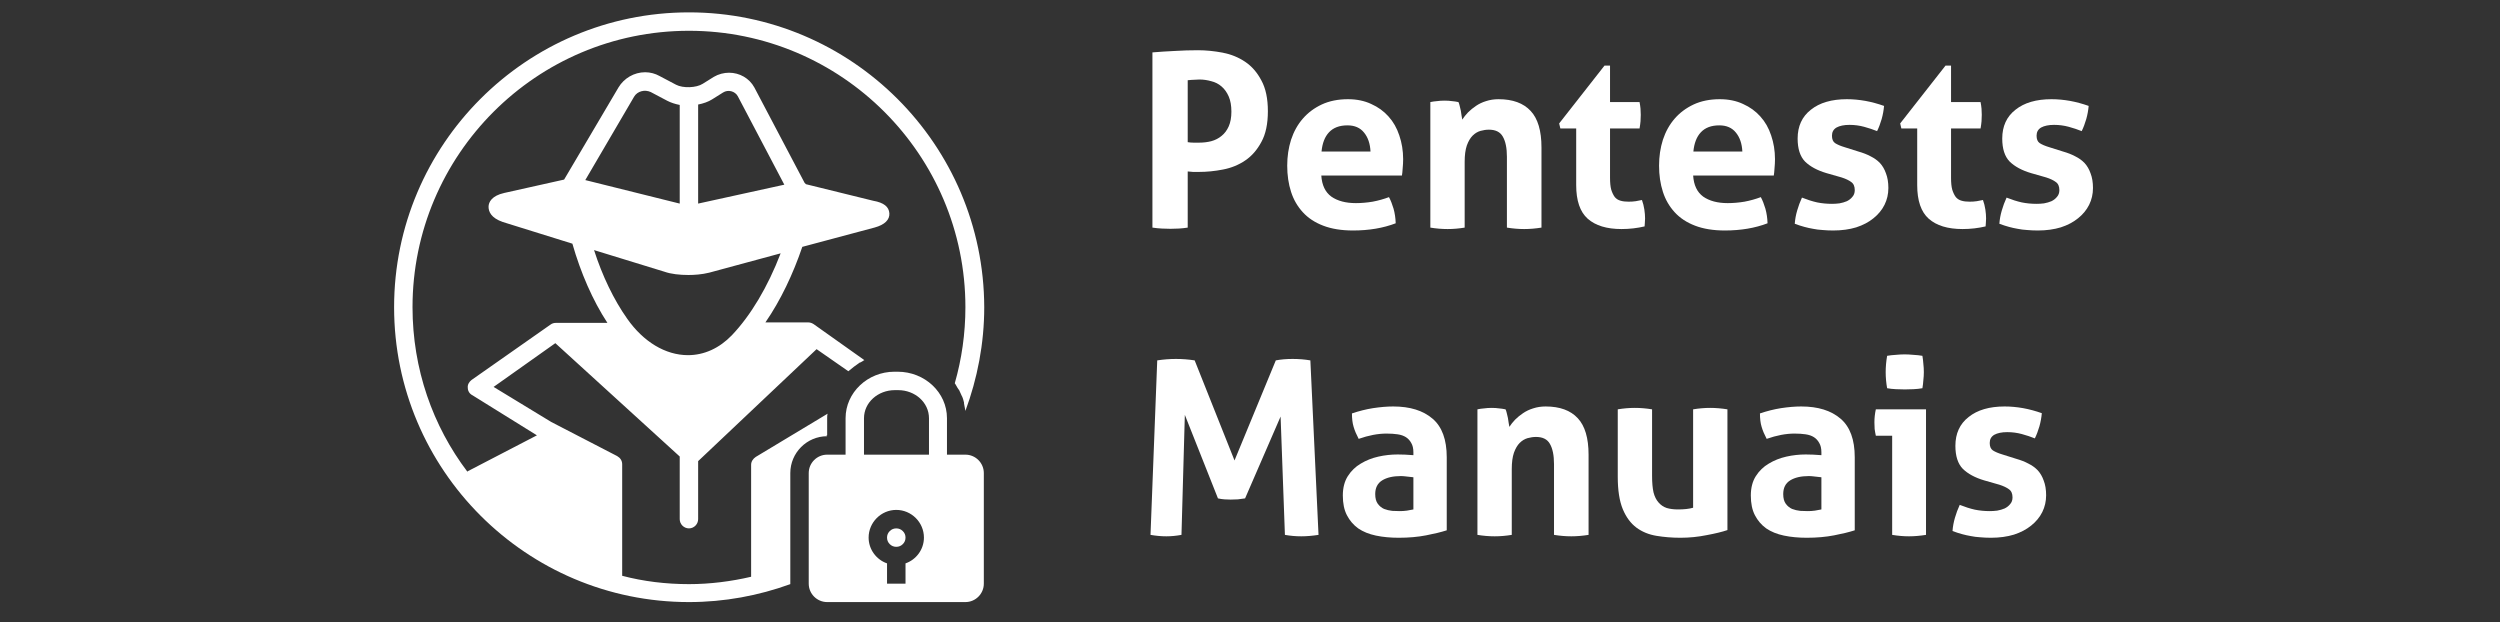
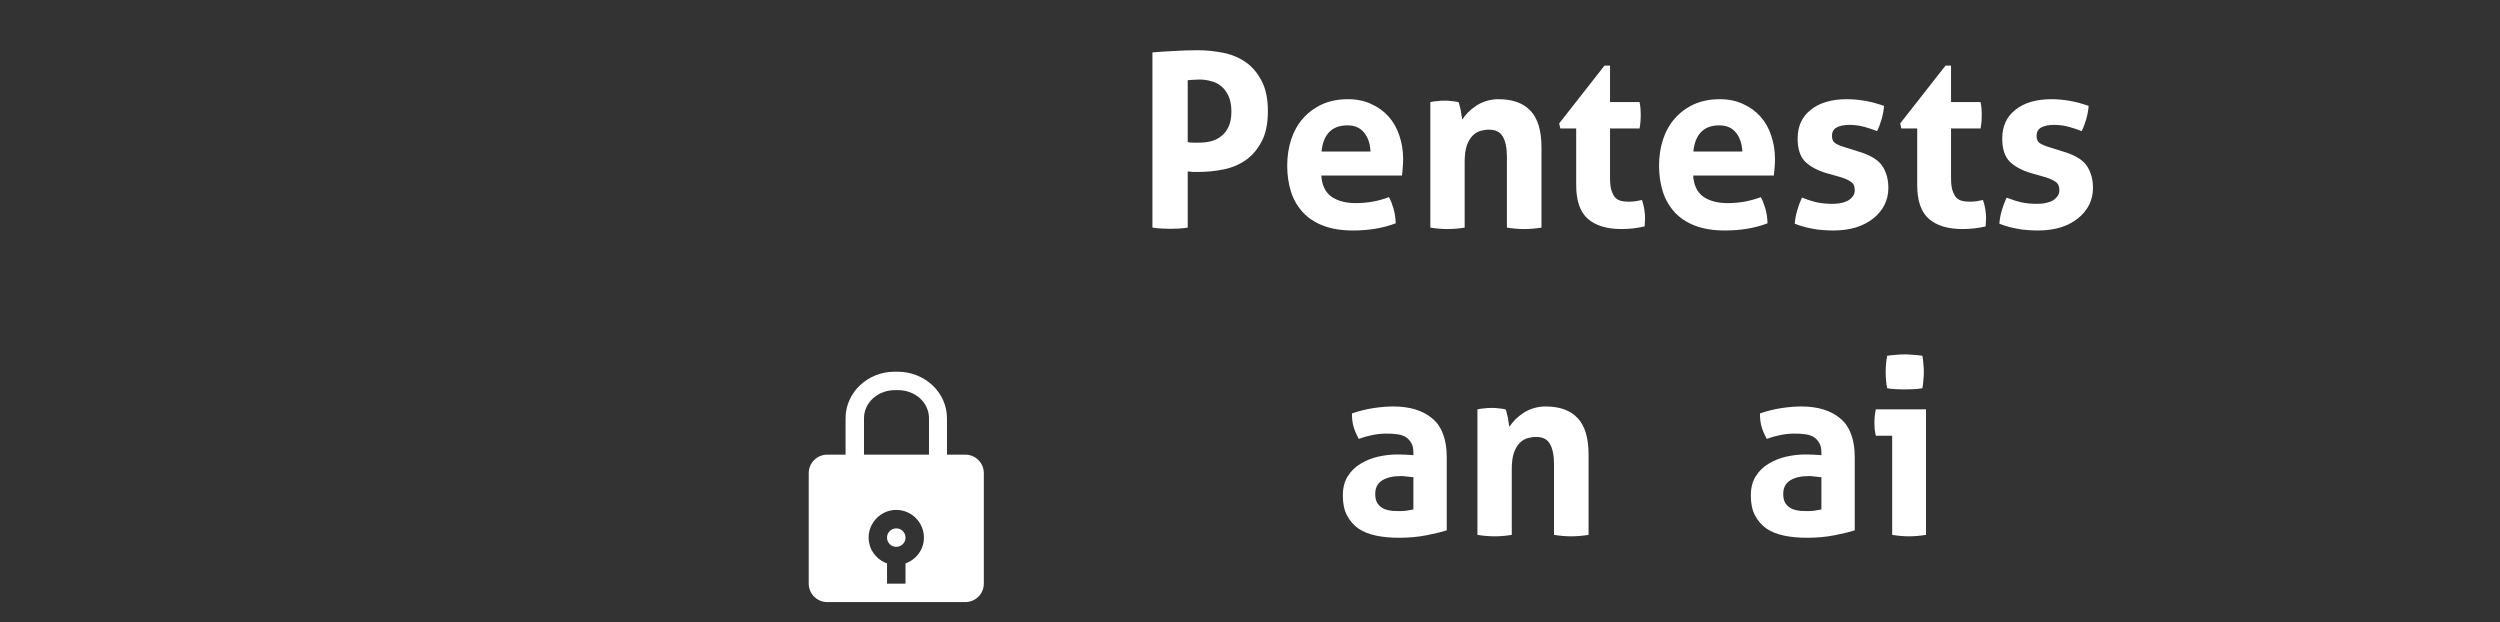
<svg xmlns="http://www.w3.org/2000/svg" width="217" zoomAndPan="magnify" viewBox="0 0 162.75 40.5" height="54" preserveAspectRatio="xMidYMid meet" version="1.0">
  <rect x="0" y="0" width="162.75" height="40.5" fill="#333333" stroke="none" />
  <defs>
    <g />
    <clipPath id="0b64c6f68a">
      <path d="M 52 24 L 64.18 24 L 64.18 39.316 L 52 39.316 Z M 52 24 " clip-rule="nonzero" />
    </clipPath>
    <clipPath id="fb819e1bfa">
      <path d="M 25.656 0.789 L 64.18 0.789 L 64.18 39.316 L 25.656 39.316 Z M 25.656 0.789 " clip-rule="nonzero" />
    </clipPath>
  </defs>
  <path fill="#ffffff" d="M 58.949 34.996 C 58.949 35.164 58.891 35.305 58.773 35.422 C 58.656 35.539 58.512 35.598 58.348 35.598 C 58.184 35.598 58.039 35.539 57.922 35.422 C 57.805 35.305 57.746 35.164 57.746 34.996 C 57.746 34.832 57.805 34.691 57.922 34.574 C 58.039 34.457 58.184 34.398 58.348 34.398 C 58.512 34.398 58.656 34.457 58.773 34.574 C 58.891 34.691 58.949 34.832 58.949 34.996 Z M 58.949 34.996 " fill-opacity="1" fill-rule="nonzero" />
  <g clip-path="url(#0b64c6f68a)">
    <path fill="#ffffff" d="M 62.848 29.598 L 61.648 29.598 L 61.648 27.227 C 61.648 25.551 60.207 24.199 58.438 24.199 L 58.227 24.199 C 56.488 24.199 55.047 25.551 55.047 27.227 L 55.047 29.598 L 53.848 29.598 C 53.188 29.598 52.648 30.137 52.648 30.797 L 52.648 37.996 C 52.648 38.656 53.188 39.195 53.848 39.195 L 62.848 39.195 C 63.508 39.195 64.047 38.656 64.047 37.996 L 64.047 30.797 C 64.047 30.137 63.508 29.598 62.848 29.598 Z M 58.949 36.676 L 58.949 37.996 L 57.746 37.996 L 57.746 36.676 C 57.059 36.438 56.547 35.777 56.547 34.996 C 56.547 34.008 57.359 33.195 58.348 33.195 C 59.336 33.195 60.148 34.008 60.148 34.996 C 60.148 35.777 59.637 36.438 58.949 36.676 Z M 60.445 29.598 L 56.246 29.598 L 56.246 27.227 C 56.246 26.207 57.148 25.398 58.258 25.398 L 58.469 25.398 C 59.578 25.398 60.477 26.207 60.477 27.227 L 60.477 29.598 Z M 60.445 29.598 " fill-opacity="1" fill-rule="nonzero" />
  </g>
  <g clip-path="url(#fb819e1bfa)">
-     <path fill="#ffffff" d="M 44.852 0.805 C 34.262 0.805 25.656 9.414 25.656 20 C 25.656 30.586 34.262 39.195 44.852 39.195 C 47.16 39.195 49.379 38.777 51.449 38.027 C 51.449 38.027 51.449 37.996 51.449 37.996 L 51.449 30.797 C 51.449 29.477 52.527 28.398 53.848 28.398 L 53.789 28.367 L 53.848 28.34 L 53.848 27.227 C 53.848 27.137 53.848 27.02 53.879 26.93 L 49.199 29.746 C 49.02 29.867 48.898 30.047 48.898 30.258 L 48.898 37.547 C 47.609 37.848 46.23 38.027 44.852 38.027 C 43.352 38.027 41.883 37.848 40.504 37.484 L 40.504 30.227 C 40.504 29.988 40.383 29.809 40.172 29.688 L 35.883 27.469 L 32.133 25.188 L 36.152 22.34 L 44.25 29.719 L 44.25 33.797 C 44.25 34.125 44.52 34.398 44.852 34.398 C 45.18 34.398 45.449 34.125 45.449 33.797 L 45.449 30.02 L 53.16 22.73 L 55.227 24.168 C 55.469 23.961 55.707 23.781 55.977 23.598 C 55.977 23.598 56.008 23.598 56.008 23.598 C 56.098 23.539 56.188 23.508 56.246 23.449 C 56.246 23.449 56.246 23.449 56.277 23.449 L 52.98 21.109 C 52.891 21.051 52.77 20.988 52.617 20.988 L 49.828 20.988 C 50.82 19.551 51.629 17.84 52.23 16.07 L 56.938 14.812 C 57.598 14.633 57.926 14.301 57.898 13.883 C 57.867 13.461 57.539 13.191 56.848 13.07 L 52.469 11.992 C 52.438 11.961 52.41 11.934 52.379 11.902 L 49.109 5.695 C 48.781 5.094 48.148 4.734 47.461 4.734 C 47.129 4.734 46.77 4.824 46.469 5.004 L 45.75 5.453 C 45.332 5.723 44.461 5.754 44.012 5.516 L 42.93 4.945 C 42.66 4.793 42.332 4.703 42 4.703 C 41.281 4.703 40.621 5.094 40.262 5.695 L 36.723 11.691 L 32.824 12.562 C 32.016 12.742 31.805 13.16 31.805 13.461 C 31.805 13.762 31.953 14.184 32.734 14.453 L 37.262 15.863 C 37.801 17.75 38.582 19.551 39.543 21.02 L 36.184 21.02 C 36.062 21.02 35.941 21.051 35.824 21.141 L 30.695 24.738 C 30.543 24.859 30.426 25.039 30.453 25.25 C 30.453 25.457 30.574 25.641 30.754 25.73 L 34.953 28.34 L 30.453 30.676 C 30.453 30.676 30.426 30.707 30.426 30.707 C 28.176 27.738 26.855 24.02 26.855 20 C 26.855 10.074 34.922 2.004 44.852 2.004 C 54.777 2.004 62.848 10.074 62.848 20 C 62.848 21.711 62.605 23.391 62.156 24.949 C 62.246 25.07 62.305 25.219 62.395 25.34 C 62.395 25.34 62.395 25.367 62.426 25.367 C 62.488 25.488 62.547 25.641 62.605 25.758 C 62.605 25.789 62.637 25.789 62.637 25.82 C 62.695 25.938 62.727 26.09 62.758 26.207 C 62.758 26.238 62.758 26.238 62.758 26.27 C 62.785 26.418 62.816 26.57 62.848 26.75 C 63.625 24.648 64.074 22.371 64.074 20 C 64.047 9.414 55.438 0.805 44.852 0.805 Z M 45.449 6.805 C 45.781 6.742 46.109 6.625 46.352 6.473 L 47.07 6.023 C 47.398 5.812 47.852 5.934 48.031 6.266 L 51.059 12.023 L 45.449 13.254 Z M 41.281 6.293 C 41.492 5.934 41.973 5.812 42.363 5.992 L 43.441 6.562 C 43.68 6.684 43.949 6.773 44.25 6.832 L 44.25 13.254 L 38.102 11.723 Z M 38.672 16.281 L 43.262 17.691 C 43.68 17.84 44.25 17.902 44.82 17.902 C 45.18 17.902 45.691 17.871 46.172 17.75 L 50.82 16.492 C 49.98 18.68 48.871 20.539 47.641 21.828 C 46.832 22.668 45.84 23.121 44.789 23.121 C 43.32 23.121 41.883 22.25 40.832 20.75 C 39.961 19.52 39.211 17.961 38.672 16.281 Z M 38.672 16.281 " fill-opacity="1" fill-rule="nonzero" />
-   </g>
+     </g>
  <g fill="#ffffff" fill-opacity="1">
    <g transform="translate(73.914, 14.817)">
      <g>
        <path d="M 1.109 -11.406 C 1.586 -11.445 2.07 -11.477 2.562 -11.5 C 3.062 -11.531 3.566 -11.547 4.078 -11.547 C 4.598 -11.547 5.129 -11.492 5.672 -11.391 C 6.223 -11.285 6.711 -11.086 7.141 -10.797 C 7.578 -10.504 7.93 -10.098 8.203 -9.578 C 8.484 -9.066 8.625 -8.398 8.625 -7.578 C 8.625 -6.754 8.484 -6.086 8.203 -5.578 C 7.93 -5.066 7.582 -4.664 7.156 -4.375 C 6.727 -4.082 6.242 -3.883 5.703 -3.781 C 5.172 -3.676 4.648 -3.625 4.141 -3.625 C 4.004 -3.625 3.875 -3.625 3.75 -3.625 C 3.625 -3.633 3.508 -3.645 3.406 -3.656 L 3.406 0 C 3.207 0.031 3.016 0.051 2.828 0.062 C 2.641 0.07 2.457 0.078 2.281 0.078 C 2.102 0.078 1.914 0.07 1.719 0.062 C 1.52 0.051 1.316 0.031 1.109 0 Z M 3.406 -5.562 C 3.539 -5.539 3.66 -5.531 3.766 -5.531 C 3.879 -5.531 4.016 -5.531 4.172 -5.531 C 4.43 -5.531 4.688 -5.562 4.938 -5.625 C 5.195 -5.695 5.422 -5.812 5.609 -5.969 C 5.805 -6.125 5.961 -6.332 6.078 -6.594 C 6.191 -6.852 6.25 -7.172 6.25 -7.547 C 6.25 -7.941 6.191 -8.27 6.078 -8.531 C 5.961 -8.801 5.805 -9.02 5.609 -9.188 C 5.422 -9.352 5.195 -9.469 4.938 -9.531 C 4.688 -9.602 4.43 -9.641 4.172 -9.641 C 4.055 -9.641 3.945 -9.633 3.844 -9.625 C 3.75 -9.625 3.602 -9.613 3.406 -9.594 Z M 3.406 -5.562 " />
      </g>
    </g>
  </g>
  <g fill="#ffffff" fill-opacity="1">
    <g transform="translate(83.126, 14.817)">
      <g>
        <path d="M 2.891 -3.391 C 2.93 -2.766 3.148 -2.305 3.547 -2.016 C 3.953 -1.734 4.484 -1.594 5.141 -1.594 C 5.492 -1.594 5.859 -1.625 6.234 -1.688 C 6.609 -1.758 6.961 -1.859 7.297 -1.984 C 7.41 -1.773 7.508 -1.523 7.594 -1.234 C 7.676 -0.941 7.723 -0.625 7.734 -0.281 C 6.922 0.031 5.992 0.188 4.953 0.188 C 4.203 0.188 3.555 0.082 3.016 -0.125 C 2.473 -0.332 2.031 -0.625 1.688 -1 C 1.344 -1.375 1.086 -1.816 0.922 -2.328 C 0.754 -2.848 0.672 -3.414 0.672 -4.031 C 0.672 -4.625 0.754 -5.188 0.922 -5.719 C 1.098 -6.25 1.352 -6.707 1.688 -7.094 C 2.02 -7.477 2.43 -7.785 2.922 -8.016 C 3.41 -8.242 3.977 -8.359 4.625 -8.359 C 5.195 -8.359 5.703 -8.254 6.141 -8.047 C 6.586 -7.848 6.961 -7.578 7.266 -7.234 C 7.578 -6.891 7.812 -6.477 7.969 -6 C 8.133 -5.52 8.219 -5.004 8.219 -4.453 C 8.219 -4.254 8.207 -4.055 8.188 -3.859 C 8.176 -3.66 8.16 -3.504 8.141 -3.391 Z M 6.094 -4.953 C 6.07 -5.461 5.93 -5.875 5.672 -6.188 C 5.422 -6.5 5.062 -6.656 4.594 -6.656 C 4.07 -6.656 3.672 -6.504 3.391 -6.203 C 3.117 -5.91 2.957 -5.492 2.906 -4.953 Z M 6.094 -4.953 " />
      </g>
    </g>
  </g>
  <g fill="#ffffff" fill-opacity="1">
    <g transform="translate(92.006, 14.817)">
      <g>
        <path d="M 1.109 -8.172 C 1.254 -8.203 1.398 -8.223 1.547 -8.234 C 1.691 -8.254 1.852 -8.266 2.031 -8.266 C 2.219 -8.266 2.379 -8.254 2.516 -8.234 C 2.648 -8.223 2.789 -8.203 2.938 -8.172 C 2.969 -8.117 2.992 -8.039 3.016 -7.938 C 3.047 -7.832 3.07 -7.723 3.094 -7.609 C 3.113 -7.504 3.129 -7.398 3.141 -7.297 C 3.16 -7.191 3.176 -7.102 3.188 -7.031 C 3.289 -7.188 3.414 -7.344 3.562 -7.5 C 3.719 -7.656 3.891 -7.797 4.078 -7.922 C 4.273 -8.055 4.492 -8.16 4.734 -8.234 C 4.984 -8.316 5.254 -8.359 5.547 -8.359 C 6.473 -8.359 7.172 -8.102 7.641 -7.594 C 8.109 -7.094 8.344 -6.301 8.344 -5.219 L 8.344 0 C 7.957 0.062 7.582 0.094 7.219 0.094 C 6.852 0.094 6.477 0.062 6.094 0 L 6.094 -4.609 C 6.094 -5.18 6.004 -5.617 5.828 -5.922 C 5.66 -6.223 5.359 -6.375 4.922 -6.375 C 4.742 -6.375 4.562 -6.348 4.375 -6.297 C 4.188 -6.242 4.016 -6.141 3.859 -5.984 C 3.711 -5.836 3.586 -5.625 3.484 -5.344 C 3.391 -5.07 3.344 -4.719 3.344 -4.281 L 3.344 0 C 2.969 0.062 2.598 0.094 2.234 0.094 C 1.859 0.094 1.484 0.062 1.109 0 Z M 1.109 -8.172 " />
      </g>
    </g>
  </g>
  <g fill="#ffffff" fill-opacity="1">
    <g transform="translate(101.282, 14.817)">
      <g>
        <path d="M 1.328 -6.453 L 0.297 -6.453 L 0.219 -6.781 L 3.172 -10.547 L 3.531 -10.547 L 3.531 -8.172 L 5.453 -8.172 C 5.484 -8.016 5.504 -7.867 5.516 -7.734 C 5.523 -7.609 5.531 -7.477 5.531 -7.344 C 5.531 -7.195 5.523 -7.055 5.516 -6.922 C 5.504 -6.785 5.484 -6.629 5.453 -6.453 L 3.531 -6.453 L 3.531 -3.25 C 3.531 -2.926 3.555 -2.664 3.609 -2.469 C 3.672 -2.27 3.75 -2.109 3.844 -1.984 C 3.945 -1.867 4.07 -1.789 4.219 -1.75 C 4.363 -1.707 4.535 -1.688 4.734 -1.688 C 4.891 -1.688 5.047 -1.695 5.203 -1.719 C 5.359 -1.75 5.492 -1.773 5.609 -1.797 C 5.68 -1.598 5.734 -1.391 5.766 -1.172 C 5.797 -0.961 5.812 -0.77 5.812 -0.594 C 5.812 -0.477 5.805 -0.379 5.797 -0.297 C 5.797 -0.223 5.789 -0.148 5.781 -0.078 C 5.301 0.035 4.801 0.094 4.281 0.094 C 3.32 0.094 2.586 -0.129 2.078 -0.578 C 1.578 -1.023 1.328 -1.754 1.328 -2.766 Z M 1.328 -6.453 " />
      </g>
    </g>
  </g>
  <g fill="#ffffff" fill-opacity="1">
    <g transform="translate(107.333, 14.817)">
      <g>
        <path d="M 2.891 -3.391 C 2.93 -2.766 3.148 -2.305 3.547 -2.016 C 3.953 -1.734 4.484 -1.594 5.141 -1.594 C 5.492 -1.594 5.859 -1.625 6.234 -1.688 C 6.609 -1.758 6.961 -1.859 7.297 -1.984 C 7.41 -1.773 7.508 -1.523 7.594 -1.234 C 7.676 -0.941 7.723 -0.625 7.734 -0.281 C 6.922 0.031 5.992 0.188 4.953 0.188 C 4.203 0.188 3.555 0.082 3.016 -0.125 C 2.473 -0.332 2.031 -0.625 1.688 -1 C 1.344 -1.375 1.086 -1.816 0.922 -2.328 C 0.754 -2.848 0.672 -3.414 0.672 -4.031 C 0.672 -4.625 0.754 -5.188 0.922 -5.719 C 1.098 -6.25 1.352 -6.707 1.688 -7.094 C 2.02 -7.477 2.43 -7.785 2.922 -8.016 C 3.41 -8.242 3.977 -8.359 4.625 -8.359 C 5.195 -8.359 5.703 -8.254 6.141 -8.047 C 6.586 -7.848 6.961 -7.578 7.266 -7.234 C 7.578 -6.891 7.812 -6.477 7.969 -6 C 8.133 -5.52 8.219 -5.004 8.219 -4.453 C 8.219 -4.254 8.207 -4.055 8.188 -3.859 C 8.176 -3.66 8.16 -3.504 8.141 -3.391 Z M 6.094 -4.953 C 6.07 -5.461 5.93 -5.875 5.672 -6.188 C 5.422 -6.5 5.062 -6.656 4.594 -6.656 C 4.07 -6.656 3.672 -6.504 3.391 -6.203 C 3.117 -5.91 2.957 -5.492 2.906 -4.953 Z M 6.094 -4.953 " />
      </g>
    </g>
  </g>
  <g fill="#ffffff" fill-opacity="1">
    <g transform="translate(116.214, 14.817)">
      <g>
        <path d="M 2.688 -3.547 C 2.094 -3.723 1.629 -3.973 1.297 -4.297 C 0.973 -4.629 0.812 -5.129 0.812 -5.797 C 0.812 -6.598 1.098 -7.223 1.672 -7.672 C 2.242 -8.129 3.023 -8.359 4.016 -8.359 C 4.422 -8.359 4.82 -8.32 5.219 -8.25 C 5.625 -8.176 6.031 -8.066 6.438 -7.922 C 6.414 -7.641 6.363 -7.352 6.281 -7.062 C 6.195 -6.77 6.098 -6.508 5.984 -6.281 C 5.734 -6.383 5.453 -6.477 5.141 -6.562 C 4.836 -6.645 4.52 -6.688 4.188 -6.688 C 3.832 -6.688 3.551 -6.629 3.344 -6.516 C 3.145 -6.398 3.047 -6.223 3.047 -5.984 C 3.047 -5.754 3.113 -5.594 3.25 -5.5 C 3.395 -5.406 3.602 -5.316 3.875 -5.234 L 4.766 -4.953 C 5.066 -4.867 5.332 -4.766 5.562 -4.641 C 5.801 -4.523 6.004 -4.379 6.172 -4.203 C 6.336 -4.023 6.469 -3.801 6.562 -3.531 C 6.664 -3.27 6.719 -2.953 6.719 -2.578 C 6.719 -2.18 6.633 -1.816 6.469 -1.484 C 6.301 -1.148 6.062 -0.859 5.75 -0.609 C 5.445 -0.359 5.07 -0.16 4.625 -0.016 C 4.188 0.117 3.688 0.188 3.125 0.188 C 2.875 0.188 2.641 0.176 2.422 0.156 C 2.211 0.145 2.008 0.117 1.812 0.078 C 1.625 0.047 1.438 0.004 1.25 -0.047 C 1.062 -0.098 0.852 -0.164 0.625 -0.25 C 0.645 -0.531 0.695 -0.816 0.781 -1.109 C 0.863 -1.398 0.969 -1.68 1.094 -1.953 C 1.438 -1.816 1.766 -1.711 2.078 -1.641 C 2.391 -1.578 2.711 -1.547 3.047 -1.547 C 3.191 -1.547 3.352 -1.555 3.531 -1.578 C 3.707 -1.609 3.867 -1.656 4.016 -1.719 C 4.16 -1.789 4.281 -1.883 4.375 -2 C 4.477 -2.113 4.531 -2.258 4.531 -2.438 C 4.531 -2.688 4.453 -2.863 4.297 -2.969 C 4.148 -3.082 3.941 -3.18 3.672 -3.266 Z M 2.688 -3.547 " />
      </g>
    </g>
  </g>
  <g fill="#ffffff" fill-opacity="1">
    <g transform="translate(123.482, 14.817)">
      <g>
        <path d="M 1.328 -6.453 L 0.297 -6.453 L 0.219 -6.781 L 3.172 -10.547 L 3.531 -10.547 L 3.531 -8.172 L 5.453 -8.172 C 5.484 -8.016 5.504 -7.867 5.516 -7.734 C 5.523 -7.609 5.531 -7.477 5.531 -7.344 C 5.531 -7.195 5.523 -7.055 5.516 -6.922 C 5.504 -6.785 5.484 -6.629 5.453 -6.453 L 3.531 -6.453 L 3.531 -3.25 C 3.531 -2.926 3.555 -2.664 3.609 -2.469 C 3.672 -2.27 3.75 -2.109 3.844 -1.984 C 3.945 -1.867 4.07 -1.789 4.219 -1.75 C 4.363 -1.707 4.535 -1.688 4.734 -1.688 C 4.891 -1.688 5.047 -1.695 5.203 -1.719 C 5.359 -1.75 5.492 -1.773 5.609 -1.797 C 5.68 -1.598 5.734 -1.391 5.766 -1.172 C 5.797 -0.961 5.812 -0.77 5.812 -0.594 C 5.812 -0.477 5.805 -0.379 5.797 -0.297 C 5.797 -0.223 5.789 -0.148 5.781 -0.078 C 5.301 0.035 4.801 0.094 4.281 0.094 C 3.32 0.094 2.586 -0.129 2.078 -0.578 C 1.578 -1.023 1.328 -1.754 1.328 -2.766 Z M 1.328 -6.453 " />
      </g>
    </g>
  </g>
  <g fill="#ffffff" fill-opacity="1">
    <g transform="translate(129.534, 14.817)">
      <g>
        <path d="M 2.688 -3.547 C 2.094 -3.723 1.629 -3.973 1.297 -4.297 C 0.973 -4.629 0.812 -5.129 0.812 -5.797 C 0.812 -6.598 1.098 -7.223 1.672 -7.672 C 2.242 -8.129 3.023 -8.359 4.016 -8.359 C 4.422 -8.359 4.82 -8.32 5.219 -8.25 C 5.625 -8.176 6.031 -8.066 6.438 -7.922 C 6.414 -7.641 6.363 -7.352 6.281 -7.062 C 6.195 -6.77 6.098 -6.508 5.984 -6.281 C 5.734 -6.383 5.453 -6.477 5.141 -6.562 C 4.836 -6.645 4.52 -6.688 4.188 -6.688 C 3.832 -6.688 3.551 -6.629 3.344 -6.516 C 3.145 -6.398 3.047 -6.223 3.047 -5.984 C 3.047 -5.754 3.113 -5.594 3.25 -5.5 C 3.395 -5.406 3.602 -5.316 3.875 -5.234 L 4.766 -4.953 C 5.066 -4.867 5.332 -4.766 5.562 -4.641 C 5.801 -4.523 6.004 -4.379 6.172 -4.203 C 6.336 -4.023 6.469 -3.801 6.562 -3.531 C 6.664 -3.27 6.719 -2.953 6.719 -2.578 C 6.719 -2.18 6.633 -1.816 6.469 -1.484 C 6.301 -1.148 6.062 -0.859 5.75 -0.609 C 5.445 -0.359 5.07 -0.16 4.625 -0.016 C 4.188 0.117 3.688 0.188 3.125 0.188 C 2.875 0.188 2.641 0.176 2.422 0.156 C 2.211 0.145 2.008 0.117 1.812 0.078 C 1.625 0.047 1.438 0.004 1.25 -0.047 C 1.062 -0.098 0.852 -0.164 0.625 -0.25 C 0.645 -0.531 0.695 -0.816 0.781 -1.109 C 0.863 -1.398 0.969 -1.68 1.094 -1.953 C 1.438 -1.816 1.766 -1.711 2.078 -1.641 C 2.391 -1.578 2.711 -1.547 3.047 -1.547 C 3.191 -1.547 3.352 -1.555 3.531 -1.578 C 3.707 -1.609 3.867 -1.656 4.016 -1.719 C 4.16 -1.789 4.281 -1.883 4.375 -2 C 4.477 -2.113 4.531 -2.258 4.531 -2.438 C 4.531 -2.688 4.453 -2.863 4.297 -2.969 C 4.148 -3.082 3.941 -3.18 3.672 -3.266 Z M 2.688 -3.547 " />
      </g>
    </g>
  </g>
  <g fill="#ffffff" fill-opacity="1">
    <g transform="translate(73.914, 34.82)">
      <g>
-         <path d="M 1.422 -11.359 C 1.836 -11.422 2.242 -11.453 2.641 -11.453 C 3.047 -11.453 3.453 -11.422 3.859 -11.359 L 6.453 -4.844 L 9.141 -11.359 C 9.473 -11.422 9.836 -11.453 10.234 -11.453 C 10.641 -11.453 11.023 -11.422 11.391 -11.359 L 11.922 0 C 11.523 0.062 11.148 0.094 10.797 0.094 C 10.43 0.094 10.078 0.062 9.734 0 L 9.453 -7.703 L 7.141 -2.375 C 6.992 -2.352 6.836 -2.332 6.672 -2.312 C 6.516 -2.301 6.359 -2.297 6.203 -2.297 C 6.066 -2.297 5.93 -2.301 5.797 -2.312 C 5.66 -2.32 5.52 -2.344 5.375 -2.375 L 3.219 -7.812 L 3 0 C 2.664 0.062 2.336 0.094 2.016 0.094 C 1.68 0.094 1.336 0.062 0.984 0 Z M 1.422 -11.359 " />
-       </g>
+         </g>
    </g>
  </g>
  <g fill="#ffffff" fill-opacity="1">
    <g transform="translate(86.824, 34.82)">
      <g>
        <path d="M 5.188 -3.75 C 5.051 -3.77 4.91 -3.785 4.766 -3.797 C 4.617 -3.816 4.488 -3.828 4.375 -3.828 C 3.863 -3.828 3.457 -3.734 3.156 -3.547 C 2.852 -3.359 2.703 -3.062 2.703 -2.656 C 2.703 -2.383 2.758 -2.172 2.875 -2.016 C 2.988 -1.867 3.125 -1.758 3.281 -1.688 C 3.445 -1.625 3.625 -1.582 3.812 -1.562 C 4 -1.551 4.16 -1.547 4.297 -1.547 C 4.453 -1.547 4.609 -1.555 4.766 -1.578 C 4.922 -1.609 5.062 -1.633 5.188 -1.656 Z M 5.188 -5.375 C 5.188 -5.625 5.141 -5.828 5.047 -5.984 C 4.961 -6.141 4.848 -6.266 4.703 -6.359 C 4.555 -6.453 4.375 -6.516 4.156 -6.547 C 3.945 -6.578 3.707 -6.594 3.438 -6.594 C 2.875 -6.594 2.27 -6.477 1.625 -6.25 C 1.477 -6.531 1.367 -6.789 1.297 -7.031 C 1.223 -7.27 1.188 -7.562 1.188 -7.906 C 1.645 -8.062 2.102 -8.176 2.562 -8.25 C 3.031 -8.32 3.469 -8.359 3.875 -8.359 C 4.969 -8.359 5.82 -8.094 6.438 -7.562 C 7.051 -7.039 7.359 -6.203 7.359 -5.047 L 7.359 -0.297 C 6.992 -0.18 6.547 -0.07 6.016 0.031 C 5.492 0.133 4.898 0.188 4.234 0.188 C 3.691 0.188 3.195 0.141 2.75 0.047 C 2.301 -0.047 1.914 -0.203 1.594 -0.422 C 1.281 -0.648 1.035 -0.938 0.859 -1.281 C 0.68 -1.625 0.594 -2.051 0.594 -2.562 C 0.594 -3.062 0.703 -3.484 0.922 -3.828 C 1.141 -4.172 1.422 -4.441 1.766 -4.641 C 2.109 -4.848 2.488 -5 2.906 -5.094 C 3.32 -5.188 3.742 -5.234 4.172 -5.234 C 4.473 -5.234 4.812 -5.219 5.188 -5.188 Z M 5.188 -5.375 " />
      </g>
    </g>
  </g>
  <g fill="#ffffff" fill-opacity="1">
    <g transform="translate(95.072, 34.82)">
      <g>
        <path d="M 1.109 -8.172 C 1.254 -8.203 1.398 -8.223 1.547 -8.234 C 1.691 -8.254 1.852 -8.266 2.031 -8.266 C 2.219 -8.266 2.379 -8.254 2.516 -8.234 C 2.648 -8.223 2.789 -8.203 2.938 -8.172 C 2.969 -8.117 2.992 -8.039 3.016 -7.938 C 3.047 -7.832 3.07 -7.723 3.094 -7.609 C 3.113 -7.504 3.129 -7.398 3.141 -7.297 C 3.16 -7.191 3.176 -7.102 3.188 -7.031 C 3.289 -7.188 3.414 -7.344 3.562 -7.5 C 3.719 -7.656 3.891 -7.797 4.078 -7.922 C 4.273 -8.055 4.492 -8.16 4.734 -8.234 C 4.984 -8.316 5.254 -8.359 5.547 -8.359 C 6.473 -8.359 7.172 -8.102 7.641 -7.594 C 8.109 -7.094 8.344 -6.301 8.344 -5.219 L 8.344 0 C 7.957 0.062 7.582 0.094 7.219 0.094 C 6.852 0.094 6.477 0.062 6.094 0 L 6.094 -4.609 C 6.094 -5.18 6.004 -5.617 5.828 -5.922 C 5.66 -6.223 5.359 -6.375 4.922 -6.375 C 4.742 -6.375 4.562 -6.348 4.375 -6.297 C 4.188 -6.242 4.016 -6.141 3.859 -5.984 C 3.711 -5.836 3.586 -5.625 3.484 -5.344 C 3.391 -5.07 3.344 -4.719 3.344 -4.281 L 3.344 0 C 2.969 0.062 2.598 0.094 2.234 0.094 C 1.859 0.094 1.484 0.062 1.109 0 Z M 1.109 -8.172 " />
      </g>
    </g>
  </g>
  <g fill="#ffffff" fill-opacity="1">
    <g transform="translate(104.347, 34.82)">
      <g>
-         <path d="M 0.969 -8.172 C 1.344 -8.234 1.711 -8.266 2.078 -8.266 C 2.453 -8.266 2.828 -8.234 3.203 -8.172 L 3.203 -3.844 C 3.203 -3.406 3.234 -3.047 3.297 -2.766 C 3.367 -2.492 3.477 -2.273 3.625 -2.109 C 3.77 -1.941 3.945 -1.82 4.156 -1.75 C 4.363 -1.688 4.609 -1.656 4.891 -1.656 C 5.285 -1.656 5.613 -1.691 5.875 -1.766 L 5.875 -8.172 C 6.25 -8.234 6.617 -8.266 6.984 -8.266 C 7.348 -8.266 7.723 -8.234 8.109 -8.172 L 8.109 -0.312 C 7.766 -0.195 7.316 -0.086 6.766 0.016 C 6.211 0.129 5.641 0.188 5.047 0.188 C 4.504 0.188 3.984 0.145 3.484 0.062 C 2.992 -0.02 2.562 -0.195 2.188 -0.469 C 1.812 -0.75 1.516 -1.148 1.297 -1.672 C 1.078 -2.203 0.969 -2.906 0.969 -3.781 Z M 0.969 -8.172 " />
-       </g>
+         </g>
    </g>
  </g>
  <g fill="#ffffff" fill-opacity="1">
    <g transform="translate(113.385, 34.82)">
      <g>
        <path d="M 5.188 -3.75 C 5.051 -3.77 4.91 -3.785 4.766 -3.797 C 4.617 -3.816 4.488 -3.828 4.375 -3.828 C 3.863 -3.828 3.457 -3.734 3.156 -3.547 C 2.852 -3.359 2.703 -3.062 2.703 -2.656 C 2.703 -2.383 2.758 -2.172 2.875 -2.016 C 2.988 -1.867 3.125 -1.758 3.281 -1.688 C 3.445 -1.625 3.625 -1.582 3.812 -1.562 C 4 -1.551 4.16 -1.547 4.297 -1.547 C 4.453 -1.547 4.609 -1.555 4.766 -1.578 C 4.922 -1.609 5.062 -1.633 5.188 -1.656 Z M 5.188 -5.375 C 5.188 -5.625 5.141 -5.828 5.047 -5.984 C 4.961 -6.141 4.848 -6.266 4.703 -6.359 C 4.555 -6.453 4.375 -6.516 4.156 -6.547 C 3.945 -6.578 3.707 -6.594 3.438 -6.594 C 2.875 -6.594 2.27 -6.477 1.625 -6.25 C 1.477 -6.531 1.367 -6.789 1.297 -7.031 C 1.223 -7.27 1.188 -7.562 1.188 -7.906 C 1.645 -8.062 2.102 -8.176 2.562 -8.25 C 3.031 -8.32 3.469 -8.359 3.875 -8.359 C 4.969 -8.359 5.82 -8.094 6.438 -7.562 C 7.051 -7.039 7.359 -6.203 7.359 -5.047 L 7.359 -0.297 C 6.992 -0.18 6.547 -0.07 6.016 0.031 C 5.492 0.133 4.898 0.188 4.234 0.188 C 3.691 0.188 3.195 0.141 2.75 0.047 C 2.301 -0.047 1.914 -0.203 1.594 -0.422 C 1.281 -0.648 1.035 -0.938 0.859 -1.281 C 0.68 -1.625 0.594 -2.051 0.594 -2.562 C 0.594 -3.062 0.703 -3.484 0.922 -3.828 C 1.141 -4.172 1.422 -4.441 1.766 -4.641 C 2.109 -4.848 2.488 -5 2.906 -5.094 C 3.32 -5.188 3.742 -5.234 4.172 -5.234 C 4.473 -5.234 4.812 -5.219 5.188 -5.188 Z M 5.188 -5.375 " />
      </g>
    </g>
  </g>
  <g fill="#ffffff" fill-opacity="1">
    <g transform="translate(121.633, 34.82)">
      <g>
        <path d="M 1.547 -6.453 L 0.484 -6.453 C 0.453 -6.598 0.426 -6.742 0.406 -6.891 C 0.395 -7.047 0.391 -7.191 0.391 -7.328 C 0.391 -7.609 0.422 -7.891 0.484 -8.172 L 3.75 -8.172 L 3.75 0 C 3.363 0.062 2.992 0.094 2.641 0.094 C 2.285 0.094 1.922 0.062 1.547 0 Z M 1.219 -9.547 C 1.156 -9.898 1.125 -10.25 1.125 -10.594 C 1.125 -10.938 1.156 -11.289 1.219 -11.656 C 1.395 -11.688 1.582 -11.707 1.781 -11.719 C 1.988 -11.738 2.18 -11.75 2.359 -11.75 C 2.535 -11.75 2.727 -11.738 2.938 -11.719 C 3.145 -11.707 3.336 -11.688 3.516 -11.656 C 3.547 -11.477 3.566 -11.301 3.578 -11.125 C 3.598 -10.957 3.609 -10.781 3.609 -10.594 C 3.609 -10.426 3.598 -10.254 3.578 -10.078 C 3.566 -9.898 3.547 -9.723 3.516 -9.547 C 3.336 -9.516 3.145 -9.492 2.938 -9.484 C 2.738 -9.473 2.551 -9.469 2.375 -9.469 C 2.195 -9.469 2.004 -9.473 1.797 -9.484 C 1.586 -9.492 1.395 -9.516 1.219 -9.547 Z M 1.219 -9.547 " />
      </g>
    </g>
  </g>
  <g fill="#ffffff" fill-opacity="1">
    <g transform="translate(126.484, 34.82)">
      <g>
-         <path d="M 2.688 -3.547 C 2.094 -3.723 1.629 -3.973 1.297 -4.297 C 0.973 -4.629 0.812 -5.129 0.812 -5.797 C 0.812 -6.598 1.098 -7.223 1.672 -7.672 C 2.242 -8.129 3.023 -8.359 4.016 -8.359 C 4.422 -8.359 4.82 -8.32 5.219 -8.25 C 5.625 -8.176 6.031 -8.066 6.438 -7.922 C 6.414 -7.641 6.363 -7.352 6.281 -7.062 C 6.195 -6.77 6.098 -6.508 5.984 -6.281 C 5.734 -6.383 5.453 -6.477 5.141 -6.562 C 4.836 -6.645 4.52 -6.688 4.188 -6.688 C 3.832 -6.688 3.551 -6.629 3.344 -6.516 C 3.145 -6.398 3.047 -6.223 3.047 -5.984 C 3.047 -5.754 3.113 -5.594 3.25 -5.5 C 3.395 -5.406 3.602 -5.316 3.875 -5.234 L 4.766 -4.953 C 5.066 -4.867 5.332 -4.766 5.562 -4.641 C 5.801 -4.523 6.004 -4.379 6.172 -4.203 C 6.336 -4.023 6.469 -3.801 6.562 -3.531 C 6.664 -3.27 6.719 -2.953 6.719 -2.578 C 6.719 -2.18 6.633 -1.816 6.469 -1.484 C 6.301 -1.148 6.062 -0.859 5.75 -0.609 C 5.445 -0.359 5.07 -0.16 4.625 -0.016 C 4.188 0.117 3.688 0.188 3.125 0.188 C 2.875 0.188 2.641 0.176 2.422 0.156 C 2.211 0.145 2.008 0.117 1.812 0.078 C 1.625 0.047 1.438 0.004 1.25 -0.047 C 1.062 -0.098 0.852 -0.164 0.625 -0.25 C 0.645 -0.531 0.695 -0.816 0.781 -1.109 C 0.863 -1.398 0.969 -1.68 1.094 -1.953 C 1.438 -1.816 1.766 -1.711 2.078 -1.641 C 2.391 -1.578 2.711 -1.547 3.047 -1.547 C 3.191 -1.547 3.352 -1.555 3.531 -1.578 C 3.707 -1.609 3.867 -1.656 4.016 -1.719 C 4.16 -1.789 4.281 -1.883 4.375 -2 C 4.477 -2.113 4.531 -2.258 4.531 -2.438 C 4.531 -2.688 4.453 -2.863 4.297 -2.969 C 4.148 -3.082 3.941 -3.18 3.672 -3.266 Z M 2.688 -3.547 " />
-       </g>
+         </g>
    </g>
  </g>
</svg>